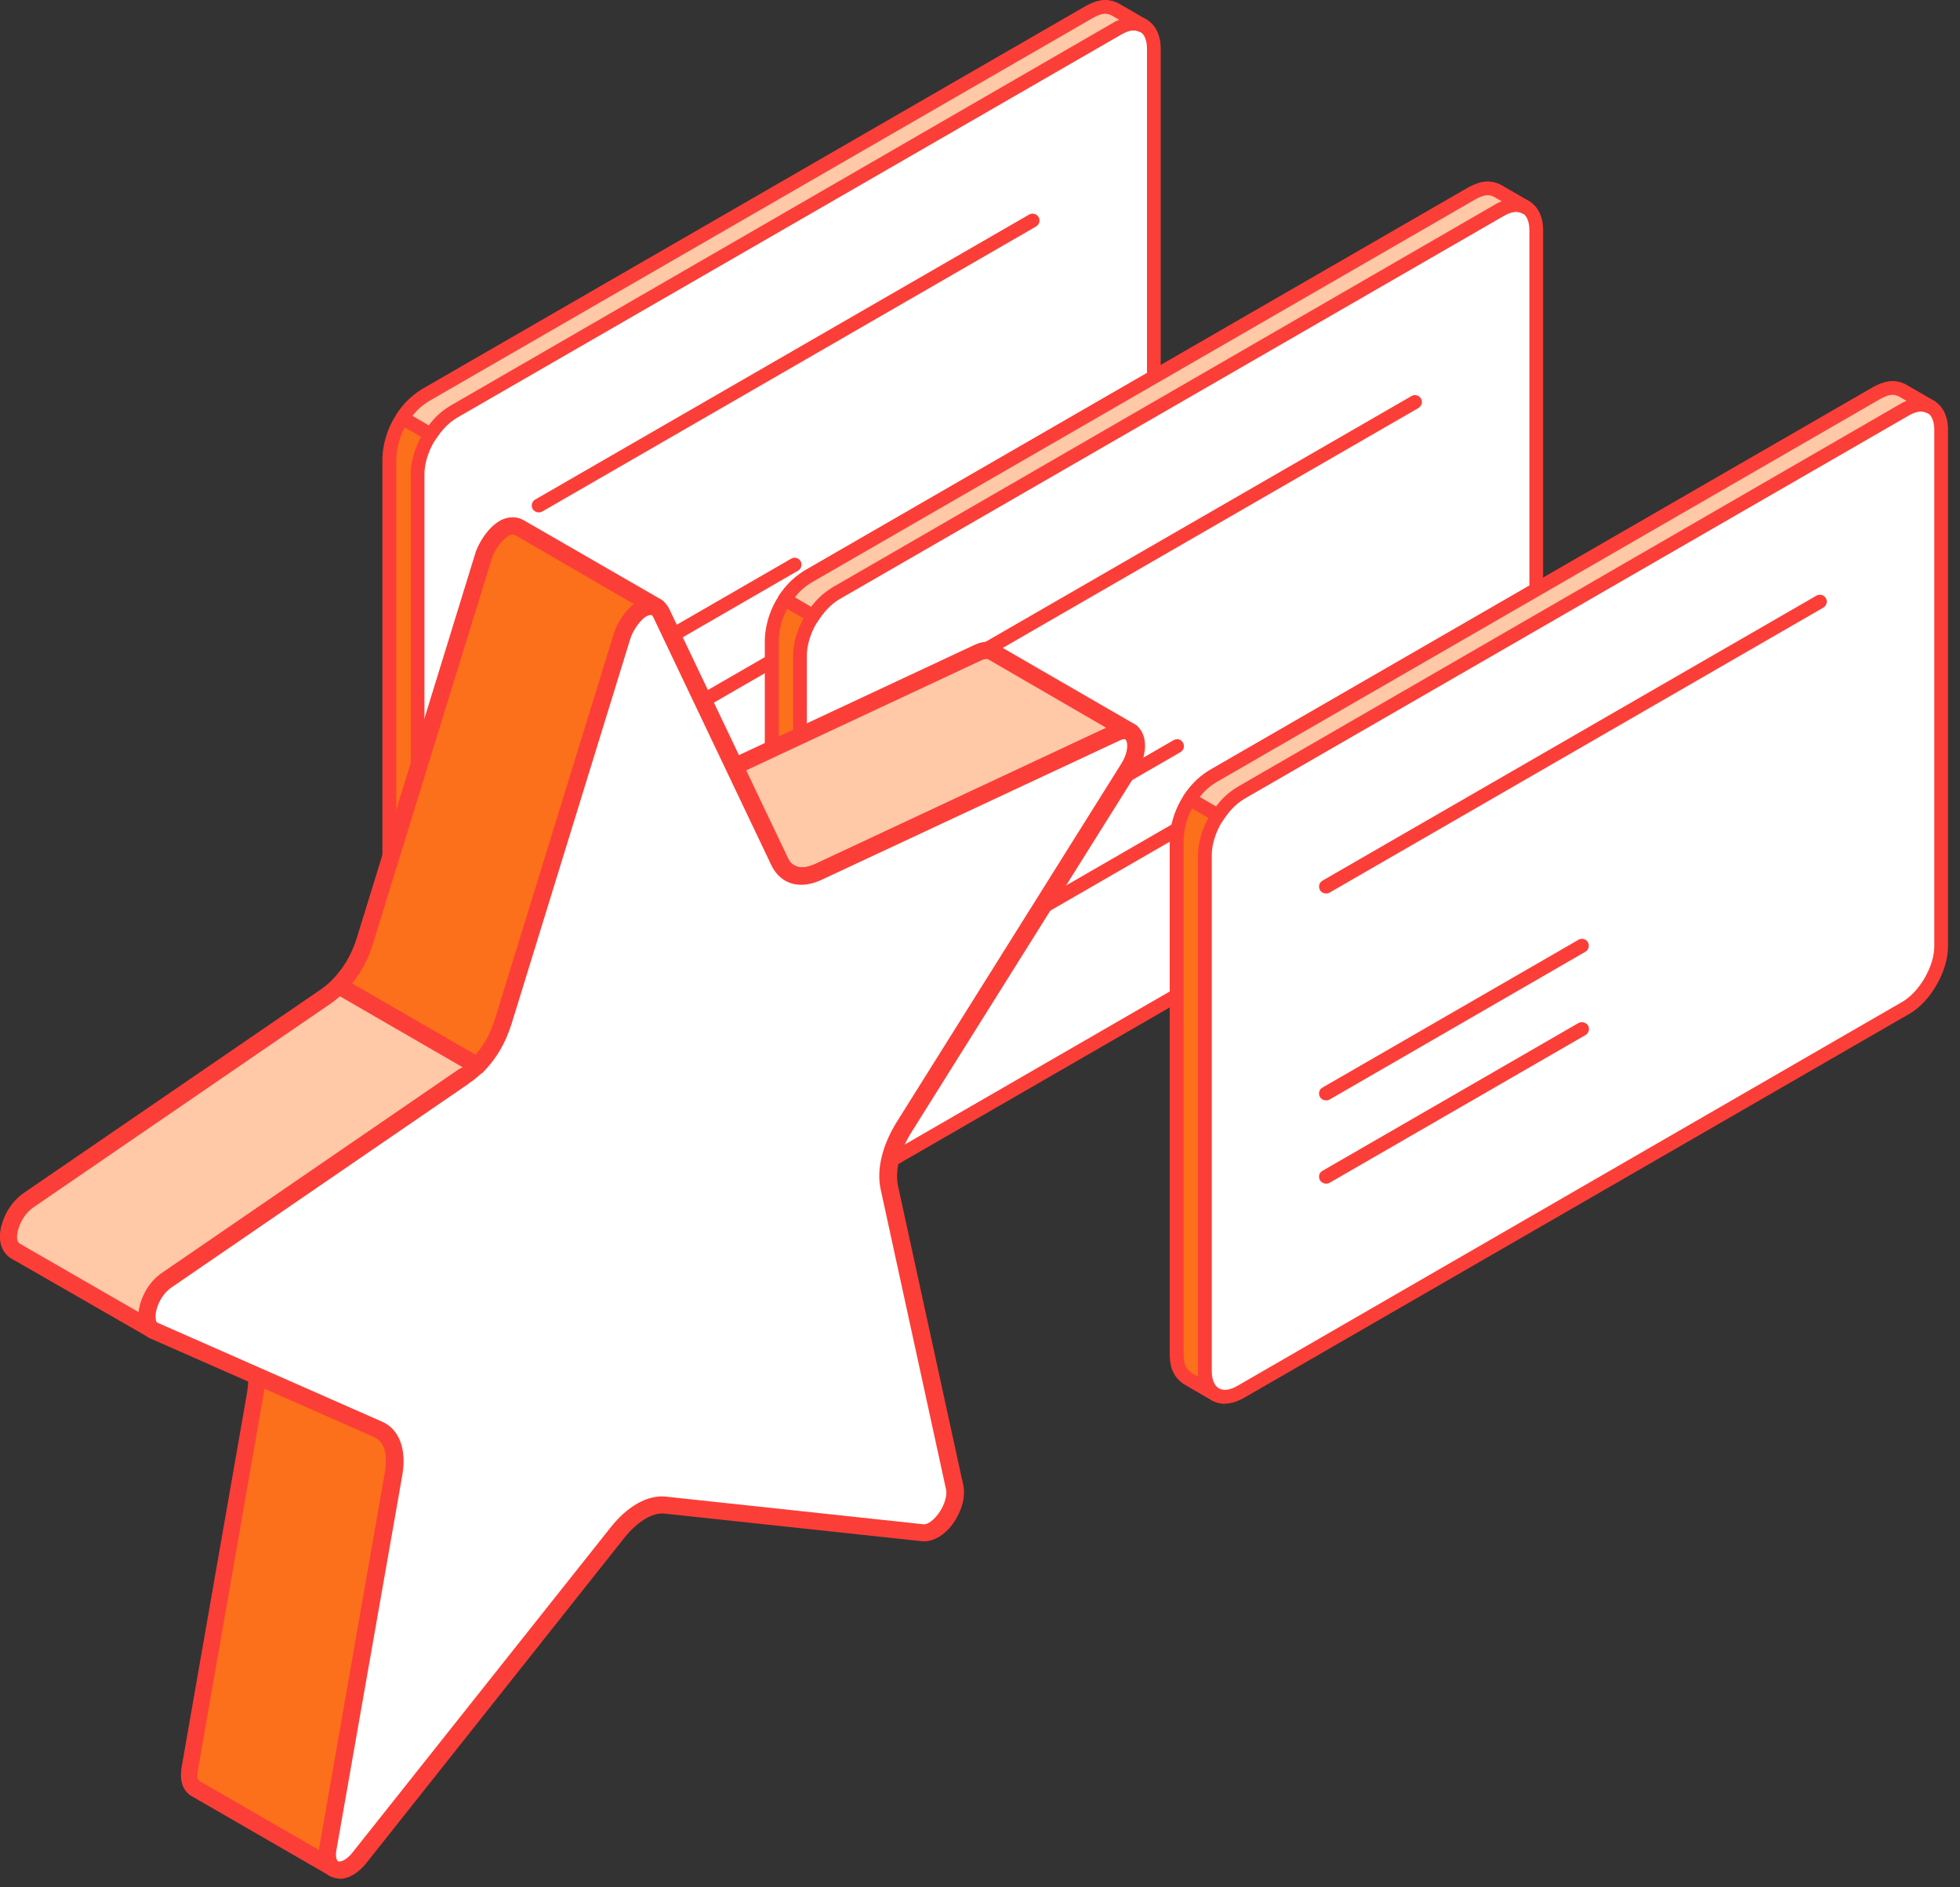
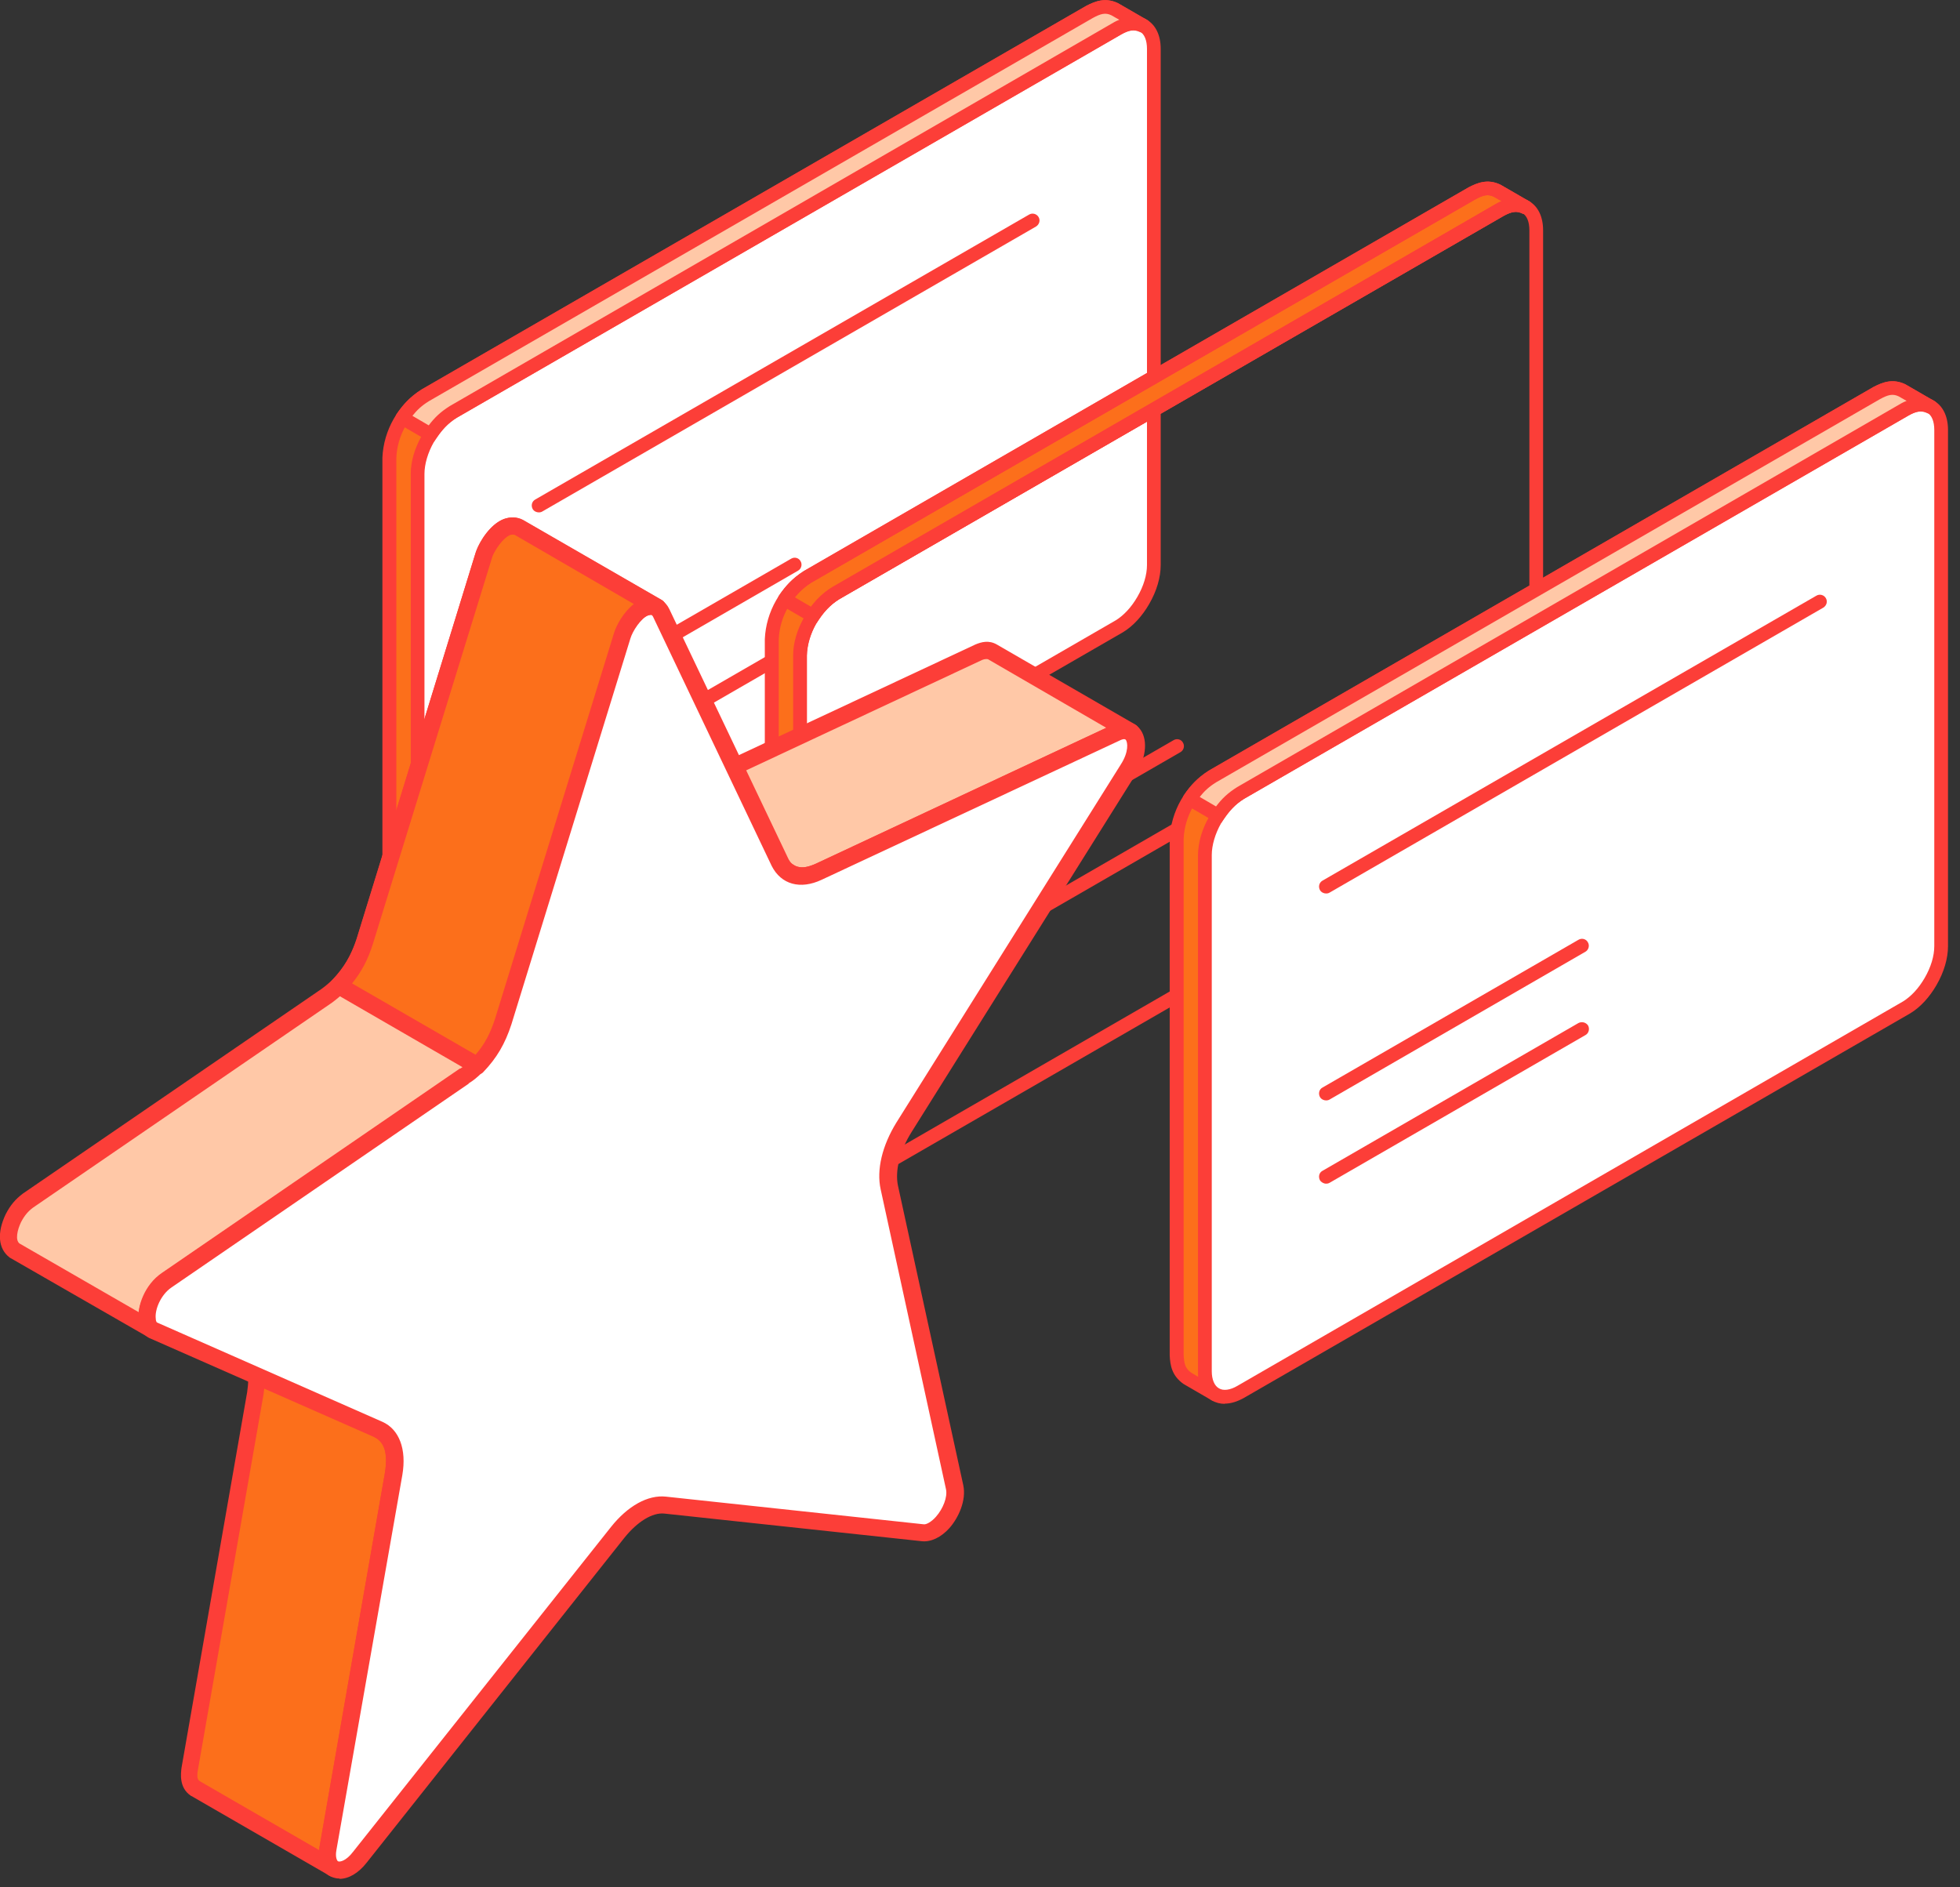
<svg xmlns="http://www.w3.org/2000/svg" width="108" height="104" viewBox="0 0 108 104" fill="none">
  <rect x="0" y="0" width="108" height="104" fill="#333333" stroke="none" />
  <g clip-path="url(#clip0_428_346677)">
    <path fill-rule="evenodd" clip-rule="evenodd" d="M21.443 53.657C21.48 54.202 21.555 54.611 22.026 54.934L23.588 55.838C23.117 55.504 23.03 55.107 23.005 54.562V26.116C23.055 24.74 23.823 23.426 24.988 22.695L61.602 1.549C62.086 1.301 62.482 1.165 63.003 1.413L61.441 0.508C60.921 0.26 60.524 0.397 60.041 0.644L23.427 21.777C22.261 22.509 21.505 23.835 21.443 25.211V53.657Z" fill="#FC6F1B" />
    <path fill-rule="evenodd" clip-rule="evenodd" d="M21.84 53.657C21.865 54.153 21.927 54.401 22.249 54.636L22.645 54.872C22.645 54.773 22.645 54.686 22.645 54.599V26.141C22.707 24.628 23.525 23.191 24.802 22.385L61.404 1.215C61.491 1.165 61.577 1.128 61.676 1.091L61.243 0.843C60.908 0.682 60.648 0.756 60.214 0.992L23.625 22.112C22.583 22.782 21.889 23.971 21.84 25.223V53.645V53.657ZM23.6 56.223C23.538 56.223 23.463 56.21 23.401 56.173L21.84 55.268C21.183 54.81 21.096 54.227 21.071 53.682V25.223C21.133 23.711 21.951 22.273 23.228 21.468L59.855 0.322C60.338 0.074 60.896 -0.161 61.602 0.174L63.189 1.091C63.375 1.19 63.437 1.425 63.337 1.599C63.238 1.773 63.028 1.847 62.829 1.773C62.47 1.599 62.209 1.673 61.776 1.896L25.174 23.017C24.133 23.674 23.439 24.876 23.389 26.128V54.562C23.426 55.033 23.488 55.293 23.811 55.529C23.984 55.64 24.021 55.876 23.922 56.049C23.848 56.161 23.736 56.223 23.6 56.223Z" fill="#FC3E38" />
    <path fill-rule="evenodd" clip-rule="evenodd" d="M61.676 34.52C62.197 34.198 62.656 33.677 63.003 33.095C63.362 32.475 63.573 31.768 63.573 31.136V2.69C63.573 2.058 63.362 1.624 63.003 1.414C62.631 1.203 62.148 1.24 61.602 1.55L24.988 22.683C24.443 22.993 23.947 23.538 23.587 24.158C23.228 24.778 23.005 25.484 23.005 26.104V54.55C23.005 55.182 23.228 55.616 23.587 55.827C23.947 56.025 24.443 56 24.988 55.69L61.676 34.508V34.52Z" fill="white" />
    <path fill-rule="evenodd" clip-rule="evenodd" d="M61.676 34.519H61.689H61.676ZM23.934 24.33C23.934 24.33 23.934 24.343 23.91 24.355C23.575 24.938 23.389 25.582 23.389 26.115V54.561C23.389 55.02 23.538 55.367 23.785 55.503C24.021 55.652 24.405 55.602 24.802 55.367L61.478 34.184C61.924 33.911 62.346 33.453 62.668 32.895C63.015 32.3 63.201 31.68 63.201 31.135V2.689C63.201 2.23 63.065 1.883 62.817 1.747C62.569 1.598 62.197 1.648 61.813 1.883L25.174 23.016C24.715 23.277 24.269 23.76 23.934 24.33ZM24.108 56.358C23.848 56.358 23.612 56.296 23.401 56.172C22.905 55.887 22.633 55.305 22.633 54.561V26.115C22.633 25.446 22.843 24.702 23.253 23.995V23.971C23.662 23.264 24.207 22.694 24.79 22.347L61.404 1.214C62.048 0.842 62.693 0.793 63.176 1.078C63.672 1.363 63.957 1.933 63.957 2.689V31.135C63.957 31.817 63.734 32.573 63.325 33.279C62.941 33.949 62.432 34.506 61.875 34.841L25.174 56.024C24.802 56.234 24.442 56.346 24.108 56.346V56.358Z" fill="#FC3E38" />
    <path fill-rule="evenodd" clip-rule="evenodd" d="M29.686 39.638C29.561 39.638 29.425 39.576 29.351 39.452C29.252 39.266 29.301 39.031 29.487 38.931L43.592 30.788C43.778 30.676 44.014 30.738 44.113 30.924C44.224 31.11 44.15 31.346 43.977 31.445L29.884 39.588C29.822 39.625 29.76 39.638 29.686 39.638Z" fill="#FC3E38" />
    <path fill-rule="evenodd" clip-rule="evenodd" d="M29.686 44.225C29.561 44.225 29.425 44.151 29.351 44.039C29.252 43.853 29.301 43.618 29.487 43.519L43.592 35.375C43.778 35.276 44.014 35.338 44.125 35.512C44.224 35.698 44.163 35.933 43.989 36.032L29.884 44.176C29.822 44.213 29.76 44.225 29.686 44.225Z" fill="#FC3E38" />
    <path fill-rule="evenodd" clip-rule="evenodd" d="M29.686 28.235C29.561 28.235 29.425 28.173 29.351 28.049C29.252 27.863 29.301 27.64 29.487 27.529L56.706 11.824C56.892 11.713 57.127 11.787 57.227 11.961C57.338 12.147 57.264 12.37 57.09 12.481L29.884 28.185C29.822 28.223 29.76 28.235 29.686 28.235Z" fill="#FC3E38" />
    <path fill-rule="evenodd" clip-rule="evenodd" d="M23.736 23.934C24.108 23.389 24.43 23.054 25 22.682L61.602 1.549C62.086 1.301 62.482 1.165 63.003 1.413L61.441 0.508C60.92 0.26 60.524 0.397 60.041 0.644L23.426 21.777C22.856 22.137 22.559 22.484 22.162 23.029L23.724 23.934H23.736Z" fill="#FFC8A7" />
    <path fill-rule="evenodd" clip-rule="evenodd" d="M22.732 22.918L23.624 23.439C23.934 23.029 24.256 22.707 24.789 22.373L61.404 1.215C61.49 1.165 61.577 1.128 61.676 1.091L61.242 0.843C60.908 0.682 60.647 0.756 60.214 0.992L23.624 22.112C23.228 22.36 22.98 22.596 22.732 22.906V22.918ZM23.736 24.319C23.674 24.319 23.599 24.306 23.538 24.269L21.988 23.364C21.889 23.315 21.827 23.215 21.802 23.116C21.765 23.017 21.802 22.906 21.852 22.819C22.236 22.261 22.583 21.877 23.215 21.468L59.854 0.322C60.337 0.074 60.895 -0.161 61.602 0.174L63.188 1.091C63.374 1.19 63.436 1.425 63.337 1.599C63.238 1.773 63.027 1.847 62.829 1.773C62.469 1.599 62.209 1.673 61.775 1.896L25.174 23.017C24.653 23.352 24.38 23.662 24.046 24.145C23.971 24.257 23.847 24.306 23.736 24.306V24.319Z" fill="#FC3E38" />
  </g>
  <g clip-path="url(#clip1_428_346677)">
    <path fill-rule="evenodd" clip-rule="evenodd" d="M42.515 63.657C42.552 64.202 42.626 64.611 43.097 64.933L44.659 65.838C44.188 65.504 44.101 65.107 44.076 64.562V36.116C44.126 34.74 44.894 33.426 46.059 32.695L82.674 11.549C83.157 11.301 83.554 11.165 84.074 11.413L82.513 10.508C81.992 10.26 81.595 10.397 81.112 10.645L44.498 31.777C43.333 32.509 42.577 33.835 42.515 35.211V63.657Z" fill="#FC6F1B" />
    <path fill-rule="evenodd" clip-rule="evenodd" d="M42.911 63.657C42.936 64.153 42.998 64.401 43.32 64.636L43.717 64.872C43.717 64.772 43.717 64.686 43.717 64.599V36.141C43.779 34.629 44.597 33.191 45.873 32.385L82.475 11.215C82.562 11.165 82.649 11.128 82.748 11.091L82.314 10.843C81.979 10.682 81.719 10.756 81.285 10.992L44.696 32.112C43.655 32.782 42.961 33.971 42.911 35.223V63.645V63.657ZM44.671 66.223C44.609 66.223 44.535 66.21 44.473 66.173L42.911 65.268C42.254 64.81 42.167 64.227 42.143 63.682V35.223C42.205 33.711 43.023 32.273 44.299 31.468L80.926 10.322C81.409 10.075 81.967 9.839 82.673 10.174L84.26 11.091C84.446 11.19 84.508 11.425 84.409 11.599C84.309 11.773 84.099 11.847 83.9 11.773C83.541 11.599 83.281 11.673 82.847 11.896L46.245 33.017C45.204 33.674 44.51 34.876 44.46 36.128V64.562C44.498 65.033 44.56 65.293 44.882 65.529C45.055 65.64 45.093 65.876 44.993 66.049C44.919 66.161 44.807 66.223 44.671 66.223Z" fill="#FC3E38" />
-     <path fill-rule="evenodd" clip-rule="evenodd" d="M82.748 44.52C83.268 44.198 83.727 43.677 84.074 43.095C84.433 42.475 84.644 41.769 84.644 41.136V12.69C84.644 12.058 84.433 11.624 84.074 11.414C83.702 11.203 83.219 11.24 82.673 11.55L46.059 32.683C45.514 32.993 45.018 33.538 44.659 34.158C44.299 34.778 44.076 35.484 44.076 36.104V64.55C44.076 65.182 44.299 65.616 44.659 65.827C45.018 66.025 45.514 66 46.059 65.69L82.748 44.508V44.52Z" fill="white" />
    <path fill-rule="evenodd" clip-rule="evenodd" d="M82.748 44.519H82.76H82.748ZM45.006 34.33C45.006 34.33 45.006 34.343 44.981 34.355C44.646 34.938 44.46 35.582 44.46 36.115V64.561C44.46 65.02 44.609 65.367 44.857 65.503C45.092 65.652 45.477 65.602 45.873 65.367L82.549 44.184C82.996 43.911 83.417 43.453 83.739 42.895C84.086 42.3 84.272 41.68 84.272 41.135V12.689C84.272 12.23 84.136 11.883 83.888 11.747C83.64 11.598 83.268 11.648 82.884 11.883L46.245 33.016C45.786 33.277 45.34 33.76 45.006 34.33ZM45.179 66.358C44.919 66.358 44.683 66.296 44.473 66.172C43.977 65.887 43.704 65.305 43.704 64.561V36.115C43.704 35.446 43.915 34.702 44.324 33.995V33.971C44.733 33.264 45.278 32.694 45.861 32.347L82.475 11.214C83.119 10.842 83.764 10.793 84.247 11.078C84.743 11.363 85.028 11.933 85.028 12.689V41.135C85.028 41.817 84.805 42.573 84.396 43.279C84.012 43.949 83.504 44.506 82.946 44.841L46.245 66.024C45.873 66.234 45.514 66.346 45.179 66.346V66.358Z" fill="#FC3E38" />
    <path fill-rule="evenodd" clip-rule="evenodd" d="M50.757 49.638C50.633 49.638 50.496 49.576 50.422 49.452C50.323 49.266 50.373 49.031 50.559 48.931L64.664 40.788C64.85 40.676 65.085 40.738 65.184 40.924C65.296 41.11 65.222 41.346 65.048 41.445L50.955 49.588C50.893 49.625 50.831 49.638 50.757 49.638Z" fill="#FC3E38" />
    <path fill-rule="evenodd" clip-rule="evenodd" d="M50.757 54.225C50.633 54.225 50.496 54.151 50.422 54.039C50.323 53.853 50.373 53.618 50.559 53.519L64.664 45.375C64.85 45.276 65.085 45.338 65.197 45.512C65.296 45.698 65.234 45.933 65.06 46.032L50.955 54.176C50.893 54.213 50.831 54.225 50.757 54.225Z" fill="#FC3E38" />
-     <path fill-rule="evenodd" clip-rule="evenodd" d="M50.757 38.235C50.633 38.235 50.496 38.173 50.422 38.049C50.323 37.863 50.373 37.64 50.559 37.529L77.777 21.824C77.963 21.713 78.199 21.787 78.298 21.961C78.409 22.147 78.335 22.37 78.162 22.481L50.955 38.185C50.893 38.223 50.831 38.235 50.757 38.235Z" fill="#FC3E38" />
-     <path fill-rule="evenodd" clip-rule="evenodd" d="M44.807 33.934C45.179 33.389 45.502 33.054 46.072 32.682L82.674 11.549C83.157 11.301 83.553 11.165 84.074 11.413L82.512 10.508C81.992 10.26 81.595 10.397 81.112 10.645L44.498 31.777C43.928 32.137 43.63 32.484 43.233 33.029L44.795 33.934H44.807Z" fill="#FFC8A7" />
    <path fill-rule="evenodd" clip-rule="evenodd" d="M43.803 32.918L44.696 33.439C45.005 33.029 45.328 32.707 45.861 32.373L82.475 11.215C82.561 11.165 82.648 11.128 82.747 11.091L82.314 10.843C81.979 10.682 81.719 10.756 81.285 10.992L44.696 32.112C44.299 32.36 44.051 32.596 43.803 32.906V32.918ZM44.807 34.319C44.745 34.319 44.671 34.306 44.609 34.269L43.059 33.364C42.96 33.315 42.898 33.215 42.873 33.116C42.836 33.017 42.873 32.906 42.923 32.819C43.307 32.261 43.654 31.877 44.286 31.468L80.925 10.322C81.409 10.075 81.967 9.839 82.673 10.174L84.26 11.091C84.445 11.19 84.507 11.425 84.408 11.599C84.309 11.773 84.098 11.847 83.9 11.773C83.541 11.599 83.28 11.673 82.847 11.896L46.245 33.017C45.724 33.352 45.452 33.662 45.117 34.145C45.043 34.257 44.919 34.306 44.807 34.306V34.319Z" fill="#FC3E38" />
  </g>
  <g clip-path="url(#clip2_428_346677)">
    <path fill-rule="evenodd" clip-rule="evenodd" d="M64.825 74.657C64.862 75.202 64.937 75.611 65.408 75.933L66.969 76.838C66.499 76.504 66.412 76.107 66.387 75.562V47.116C66.436 45.74 67.205 44.426 68.37 43.695L104.984 22.549C105.468 22.301 105.864 22.165 106.385 22.413L104.823 21.508C104.302 21.26 103.906 21.397 103.422 21.645L66.808 42.778C65.643 43.509 64.887 44.835 64.825 46.211V74.657Z" fill="#FC6F1B" />
    <path fill-rule="evenodd" clip-rule="evenodd" d="M65.222 74.657C65.246 75.153 65.308 75.401 65.631 75.636L66.027 75.872C66.027 75.772 66.027 75.686 66.027 75.599V47.141C66.089 45.629 66.907 44.191 68.184 43.385L104.786 22.215C104.872 22.165 104.959 22.128 105.058 22.091L104.625 21.843C104.29 21.682 104.03 21.756 103.596 21.992L67.006 43.112C65.965 43.782 65.271 44.971 65.222 46.223V74.645V74.657ZM66.982 77.223C66.92 77.223 66.845 77.21 66.783 77.173L65.222 76.268C64.565 75.81 64.478 75.227 64.453 74.682V46.223C64.515 44.711 65.333 43.273 66.61 42.468L103.236 21.322C103.72 21.075 104.277 20.839 104.984 21.174L106.57 22.091C106.756 22.19 106.818 22.425 106.719 22.599C106.62 22.773 106.409 22.847 106.211 22.773C105.852 22.599 105.591 22.673 105.157 22.896L68.556 44.017C67.515 44.674 66.82 45.876 66.771 47.128V75.562C66.808 76.033 66.87 76.293 67.192 76.529C67.366 76.64 67.403 76.876 67.304 77.049C67.23 77.161 67.118 77.223 66.982 77.223Z" fill="#FC3E38" />
    <path fill-rule="evenodd" clip-rule="evenodd" d="M105.058 55.52C105.579 55.198 106.038 54.677 106.385 54.095C106.744 53.475 106.955 52.769 106.955 52.136V23.69C106.955 23.058 106.744 22.624 106.385 22.414C106.013 22.203 105.529 22.24 104.984 22.55L68.37 43.683C67.825 43.993 67.329 44.538 66.969 45.158C66.61 45.778 66.387 46.484 66.387 47.104V75.55C66.387 76.182 66.61 76.616 66.969 76.827C67.329 77.025 67.825 77 68.37 76.69L105.058 55.508V55.52Z" fill="white" />
    <path fill-rule="evenodd" clip-rule="evenodd" d="M105.058 55.519H105.071H105.058ZM67.316 45.33C67.316 45.33 67.316 45.343 67.291 45.355C66.957 45.938 66.771 46.582 66.771 47.115V75.561C66.771 76.02 66.919 76.367 67.167 76.503C67.403 76.652 67.787 76.602 68.184 76.367L104.86 55.184C105.306 54.911 105.727 54.453 106.05 53.895C106.397 53.3 106.583 52.68 106.583 52.135V23.689C106.583 23.23 106.446 22.883 106.198 22.747C105.951 22.598 105.579 22.648 105.194 22.883L68.556 44.016C68.097 44.277 67.651 44.76 67.316 45.33ZM67.49 77.358C67.229 77.358 66.994 77.296 66.783 77.172C66.287 76.887 66.015 76.305 66.015 75.561V47.115C66.015 46.446 66.225 45.702 66.634 44.995V44.971C67.043 44.264 67.589 43.694 68.171 43.347L104.785 22.214C105.43 21.842 106.074 21.793 106.558 22.078C107.054 22.363 107.339 22.933 107.339 23.689V52.135C107.339 52.817 107.116 53.573 106.707 54.279C106.322 54.949 105.814 55.506 105.256 55.841L68.556 77.024C68.184 77.234 67.824 77.346 67.49 77.346V77.358Z" fill="#FC3E38" />
    <path fill-rule="evenodd" clip-rule="evenodd" d="M73.067 60.638C72.943 60.638 72.807 60.576 72.733 60.452C72.633 60.266 72.683 60.031 72.869 59.931L86.974 51.788C87.16 51.676 87.396 51.738 87.495 51.924C87.606 52.11 87.532 52.346 87.359 52.445L73.266 60.588C73.204 60.625 73.142 60.638 73.067 60.638Z" fill="#FC3E38" />
    <path fill-rule="evenodd" clip-rule="evenodd" d="M73.067 65.225C72.943 65.225 72.807 65.151 72.733 65.039C72.633 64.853 72.683 64.618 72.869 64.519L86.974 56.375C87.16 56.276 87.396 56.338 87.507 56.512C87.606 56.698 87.544 56.933 87.371 57.032L73.266 65.176C73.204 65.213 73.142 65.225 73.067 65.225Z" fill="#FC3E38" />
    <path fill-rule="evenodd" clip-rule="evenodd" d="M73.067 49.235C72.943 49.235 72.807 49.173 72.733 49.049C72.633 48.863 72.683 48.64 72.869 48.529L100.088 32.824C100.274 32.713 100.509 32.787 100.608 32.961C100.72 33.147 100.646 33.37 100.472 33.481L73.266 49.185C73.204 49.223 73.142 49.235 73.067 49.235Z" fill="#FC3E38" />
    <path fill-rule="evenodd" clip-rule="evenodd" d="M67.118 44.934C67.49 44.389 67.812 44.054 68.382 43.682L104.984 22.549C105.467 22.301 105.864 22.165 106.385 22.413L104.823 21.508C104.302 21.26 103.906 21.397 103.422 21.645L66.808 42.778C66.238 43.137 65.941 43.484 65.544 44.029L67.106 44.934H67.118Z" fill="#FFC8A7" />
    <path fill-rule="evenodd" clip-rule="evenodd" d="M66.114 43.918L67.006 44.439C67.316 44.029 67.638 43.707 68.171 43.373L104.785 22.215C104.872 22.165 104.959 22.128 105.058 22.091L104.624 21.843C104.289 21.682 104.029 21.756 103.595 21.992L67.006 43.112C66.609 43.36 66.362 43.596 66.114 43.906V43.918ZM67.118 45.319C67.056 45.319 66.981 45.306 66.919 45.269L65.37 44.364C65.271 44.315 65.209 44.215 65.184 44.116C65.147 44.017 65.184 43.906 65.234 43.819C65.618 43.261 65.965 42.877 66.597 42.468L103.236 21.322C103.719 21.075 104.277 20.839 104.984 21.174L106.57 22.091C106.756 22.19 106.818 22.425 106.719 22.599C106.62 22.773 106.409 22.847 106.211 22.773C105.851 22.599 105.591 22.673 105.157 22.896L68.555 44.017C68.035 44.352 67.762 44.662 67.427 45.145C67.353 45.257 67.229 45.306 67.118 45.306V45.319Z" fill="#FC3E38" />
  </g>
  <g clip-path="url(#clip3_428_346677)">
    <path fill-rule="evenodd" clip-rule="evenodd" d="M10.747 98.549L18.379 102.963C18.016 102.72 18.016 102.288 18.068 101.89L21.702 81.208C21.841 80.343 21.823 79.391 21.01 78.871L13.378 74.475L13.257 74.406C14.191 74.96 14.208 75.825 14.07 76.812L10.453 97.494C10.401 97.892 10.384 98.324 10.747 98.567V98.549Z" fill="#FC6F1B" />
    <path fill-rule="evenodd" clip-rule="evenodd" d="M11.007 98.15L17.601 101.958C17.601 101.958 17.601 101.854 17.601 101.819L21.218 81.12C21.357 80.134 21.218 79.58 20.733 79.251L14.572 75.686C14.607 76.067 14.572 76.465 14.52 76.846L10.903 97.544C10.834 97.943 10.903 98.081 10.99 98.133L11.007 98.15ZM18.397 103.429C18.397 103.429 18.241 103.412 18.155 103.36L10.54 98.964C10.54 98.964 10.505 98.964 10.505 98.946C9.847 98.496 9.969 97.7 10.003 97.406L13.62 76.707C13.776 75.651 13.62 75.149 13.049 74.786C12.824 74.665 12.755 74.371 12.876 74.146C13.014 73.921 13.291 73.834 13.516 73.955L13.638 74.025L21.287 78.438C22.378 79.165 22.326 80.393 22.204 81.259L18.57 101.94C18.518 102.373 18.57 102.477 18.674 102.546C18.899 102.685 18.951 102.979 18.812 103.187C18.726 103.325 18.553 103.412 18.414 103.412L18.397 103.429Z" fill="#FC3E38" />
    <path fill-rule="evenodd" clip-rule="evenodd" d="M35.964 43.721L43.596 48.135C44.133 48.377 44.583 48.273 45.119 48.048L61.543 40.364C61.82 40.243 62.045 40.191 62.305 40.364L54.673 35.951C54.413 35.812 54.188 35.847 53.928 35.951L37.487 43.635C36.968 43.86 36.518 43.964 35.964 43.721Z" fill="#FFC8A7" />
    <path fill-rule="evenodd" clip-rule="evenodd" d="M37.591 44.102L43.839 47.719C44.15 47.84 44.41 47.823 44.946 47.598L60.955 40.104L54.448 36.331C54.448 36.331 54.344 36.279 54.119 36.366L37.695 44.05C37.695 44.05 37.626 44.085 37.591 44.102ZM44.237 48.74C43.977 48.74 43.718 48.688 43.423 48.567L35.739 44.137C35.532 44.016 35.445 43.739 35.566 43.514C35.67 43.289 35.964 43.202 36.189 43.289C36.518 43.444 36.812 43.41 37.314 43.202L53.738 35.518C54.067 35.379 54.483 35.258 54.932 35.518L62.565 39.931C62.773 40.052 62.859 40.346 62.738 40.571C62.599 40.796 62.322 40.883 62.08 40.745C62.028 40.71 61.994 40.693 61.751 40.779L45.344 48.463C45.016 48.602 44.652 48.74 44.237 48.74Z" fill="#FC3E38" />
    <path fill-rule="evenodd" clip-rule="evenodd" d="M17.981 54.884L1.557 66.15C1.176 66.427 0.951 66.704 0.761 67.12C0.519 67.622 0.259 68.487 0.796 68.885L8.428 73.281C7.857 72.848 8.151 71.914 8.428 71.412C8.636 71.048 8.843 70.806 9.189 70.546L25.614 59.28C26.669 58.501 27.31 57.532 27.725 56.286L34.285 35.016C34.509 34.375 35.375 33.025 36.24 33.475L28.59 29.079C27.742 28.629 26.877 29.962 26.652 30.619L20.093 51.907C19.677 53.153 19.037 54.14 17.964 54.901L17.981 54.884Z" fill="#FFC8A7" />
    <path fill-rule="evenodd" clip-rule="evenodd" d="M28.245 29.46C28.245 29.46 28.159 29.46 28.107 29.494C27.709 29.65 27.259 30.342 27.12 30.758L20.561 52.028C20.093 53.447 19.367 54.468 18.276 55.264L1.817 66.548C1.54 66.756 1.35 66.981 1.16 67.344C0.952 67.777 0.831 68.331 1.073 68.521L7.65 72.311C7.684 71.948 7.84 71.55 8.013 71.204C8.273 70.754 8.515 70.46 8.913 70.183L25.355 58.916C26.272 58.241 26.878 57.393 27.276 56.164L33.835 34.894C33.956 34.548 34.337 33.769 34.925 33.285L28.366 29.494C28.366 29.494 28.297 29.477 28.245 29.477V29.46ZM8.429 73.765C8.429 73.765 8.256 73.748 8.186 73.696L0.537 69.3C-0.104 68.816 -0.173 67.933 0.312 66.912C0.571 66.41 0.848 66.081 1.264 65.769L17.705 54.503C18.64 53.828 19.245 52.962 19.643 51.751L26.203 30.481C26.393 29.927 26.964 28.923 27.743 28.612C28.107 28.473 28.487 28.473 28.816 28.646L36.466 33.059C36.673 33.181 36.76 33.475 36.639 33.7C36.5 33.925 36.224 34.011 35.998 33.89C35.912 33.838 35.843 33.838 35.739 33.89C35.324 34.046 34.873 34.755 34.735 35.188L28.176 56.458C27.709 57.877 26.982 58.899 25.874 59.695L9.45 70.962C9.173 71.152 9 71.342 8.827 71.654C8.584 72.121 8.446 72.727 8.688 72.917C8.896 73.073 8.931 73.35 8.792 73.558C8.706 73.696 8.55 73.765 8.411 73.765H8.429Z" fill="#FC3E38" />
    <path fill-rule="evenodd" clip-rule="evenodd" d="M25.614 59.296L9.19 70.563C8.134 71.273 7.719 73.038 8.515 73.35L20.89 78.801C21.599 79.113 21.893 79.995 21.703 81.207L18.068 101.889C17.861 103.187 18.934 103.481 19.834 102.356L34.043 84.461C34.856 83.422 35.825 82.868 36.639 82.955L50.848 84.478C51.748 84.582 52.838 83.024 52.613 81.986L49.013 65.458C48.806 64.506 49.1 63.26 49.827 62.135L62.201 42.388C62.997 41.142 62.564 39.895 61.526 40.38L45.102 48.064C44.133 48.514 43.388 48.289 42.973 47.51L36.431 33.786C36.016 32.921 34.666 33.7 34.25 35.05L27.691 56.337C27.345 57.462 26.462 58.812 25.562 59.331L25.614 59.296Z" fill="white" />
    <path fill-rule="evenodd" clip-rule="evenodd" d="M25.856 59.695L9.449 70.945C8.861 71.343 8.515 72.173 8.584 72.675C8.584 72.727 8.601 72.865 8.67 72.883L21.079 78.352C21.997 78.767 22.412 79.858 22.17 81.277L18.535 101.958C18.466 102.339 18.57 102.53 18.622 102.564C18.726 102.616 19.072 102.547 19.453 102.045L33.661 84.15C34.596 82.973 35.704 82.367 36.69 82.471L50.882 83.994C51.038 84.028 51.332 83.855 51.574 83.579C51.972 83.129 52.214 82.488 52.128 82.073L48.528 65.545C48.286 64.454 48.615 63.122 49.393 61.858L61.768 42.111C62.2 41.436 62.149 40.9 62.027 40.761C61.958 40.692 61.785 40.761 61.716 40.796L45.274 48.48C44.097 49.034 43.042 48.74 42.523 47.719L35.981 33.977C35.929 33.89 35.894 33.873 35.825 33.89C35.513 33.908 34.908 34.392 34.683 35.171L28.123 56.459C27.76 57.618 26.86 59.089 25.804 59.712L25.856 59.695ZM18.708 103.516C18.553 103.516 18.397 103.481 18.241 103.412C17.704 103.17 17.462 102.564 17.601 101.785L21.218 81.104C21.374 80.134 21.183 79.442 20.681 79.217L8.307 73.766C7.943 73.627 7.684 73.264 7.632 72.779C7.545 71.983 7.978 70.789 8.913 70.148L25.337 58.882C25.337 58.882 25.354 58.882 25.372 58.882C26.081 58.466 26.929 57.272 27.258 56.147L33.817 34.877C34.129 33.821 34.977 32.99 35.807 32.921C36.292 32.887 36.673 33.129 36.88 33.562L43.423 47.286C43.509 47.476 43.838 48.099 44.911 47.615L61.335 39.931C61.889 39.671 62.425 39.74 62.772 40.121C63.256 40.675 63.187 41.696 62.616 42.613L50.242 62.36C49.584 63.399 49.307 64.506 49.48 65.337L53.08 81.848C53.253 82.678 52.82 83.63 52.318 84.201C51.851 84.721 51.297 84.98 50.795 84.928L36.604 83.405C35.946 83.336 35.115 83.855 34.406 84.738L20.197 102.651C19.747 103.222 19.21 103.533 18.708 103.533V103.516Z" fill="#FC3E38" />
    <path fill-rule="evenodd" clip-rule="evenodd" d="M26.289 58.726C26.998 57.982 27.414 57.273 27.725 56.303L34.285 35.016C34.492 34.376 35.375 33.026 36.223 33.476L28.591 29.08C27.777 28.647 26.929 29.893 26.704 30.499L20.11 51.89C19.782 52.859 19.366 53.569 18.674 54.313L26.289 58.726Z" fill="#FC6F1B" />
    <path fill-rule="evenodd" clip-rule="evenodd" d="M19.401 54.191L26.203 58.119C26.705 57.548 27.016 56.942 27.276 56.146L33.835 34.876C33.974 34.426 34.372 33.717 34.925 33.284L28.366 29.476C28.366 29.476 28.245 29.442 28.124 29.476C27.726 29.632 27.293 30.273 27.137 30.653L20.543 52.027C20.267 52.893 19.92 53.55 19.401 54.191ZM26.289 59.192C26.289 59.192 26.134 59.175 26.064 59.14L18.432 54.727C18.311 54.658 18.224 54.537 18.207 54.381C18.172 54.242 18.224 54.087 18.328 53.983C18.951 53.308 19.349 52.668 19.661 51.733L26.237 30.359C26.445 29.788 27.034 28.871 27.778 28.594C28.141 28.473 28.487 28.49 28.816 28.663L36.466 33.076C36.673 33.197 36.76 33.492 36.639 33.717C36.5 33.942 36.223 34.028 35.998 33.907C35.947 33.872 35.86 33.855 35.721 33.907C35.324 34.063 34.856 34.772 34.735 35.188L28.176 56.458C27.83 57.514 27.38 58.292 26.635 59.071C26.549 59.175 26.428 59.21 26.289 59.21V59.192Z" fill="#FC3E38" />
  </g>
  <defs>
    <clipPath id="clip0_428_346677">
      <rect width="42.886" height="56.359" fill="white" transform="translate(21.071)" />
    </clipPath>
    <clipPath id="clip1_428_346677">
      <rect width="42.886" height="56.359" fill="white" transform="translate(42.143 10)" />
    </clipPath>
    <clipPath id="clip2_428_346677">
      <rect width="42.886" height="56.359" fill="white" transform="translate(64.453 21)" />
    </clipPath>
    <clipPath id="clip3_428_346677">
      <rect width="63.101" height="75.008" fill="white" transform="translate(0 28.508)" />
    </clipPath>
  </defs>
</svg>